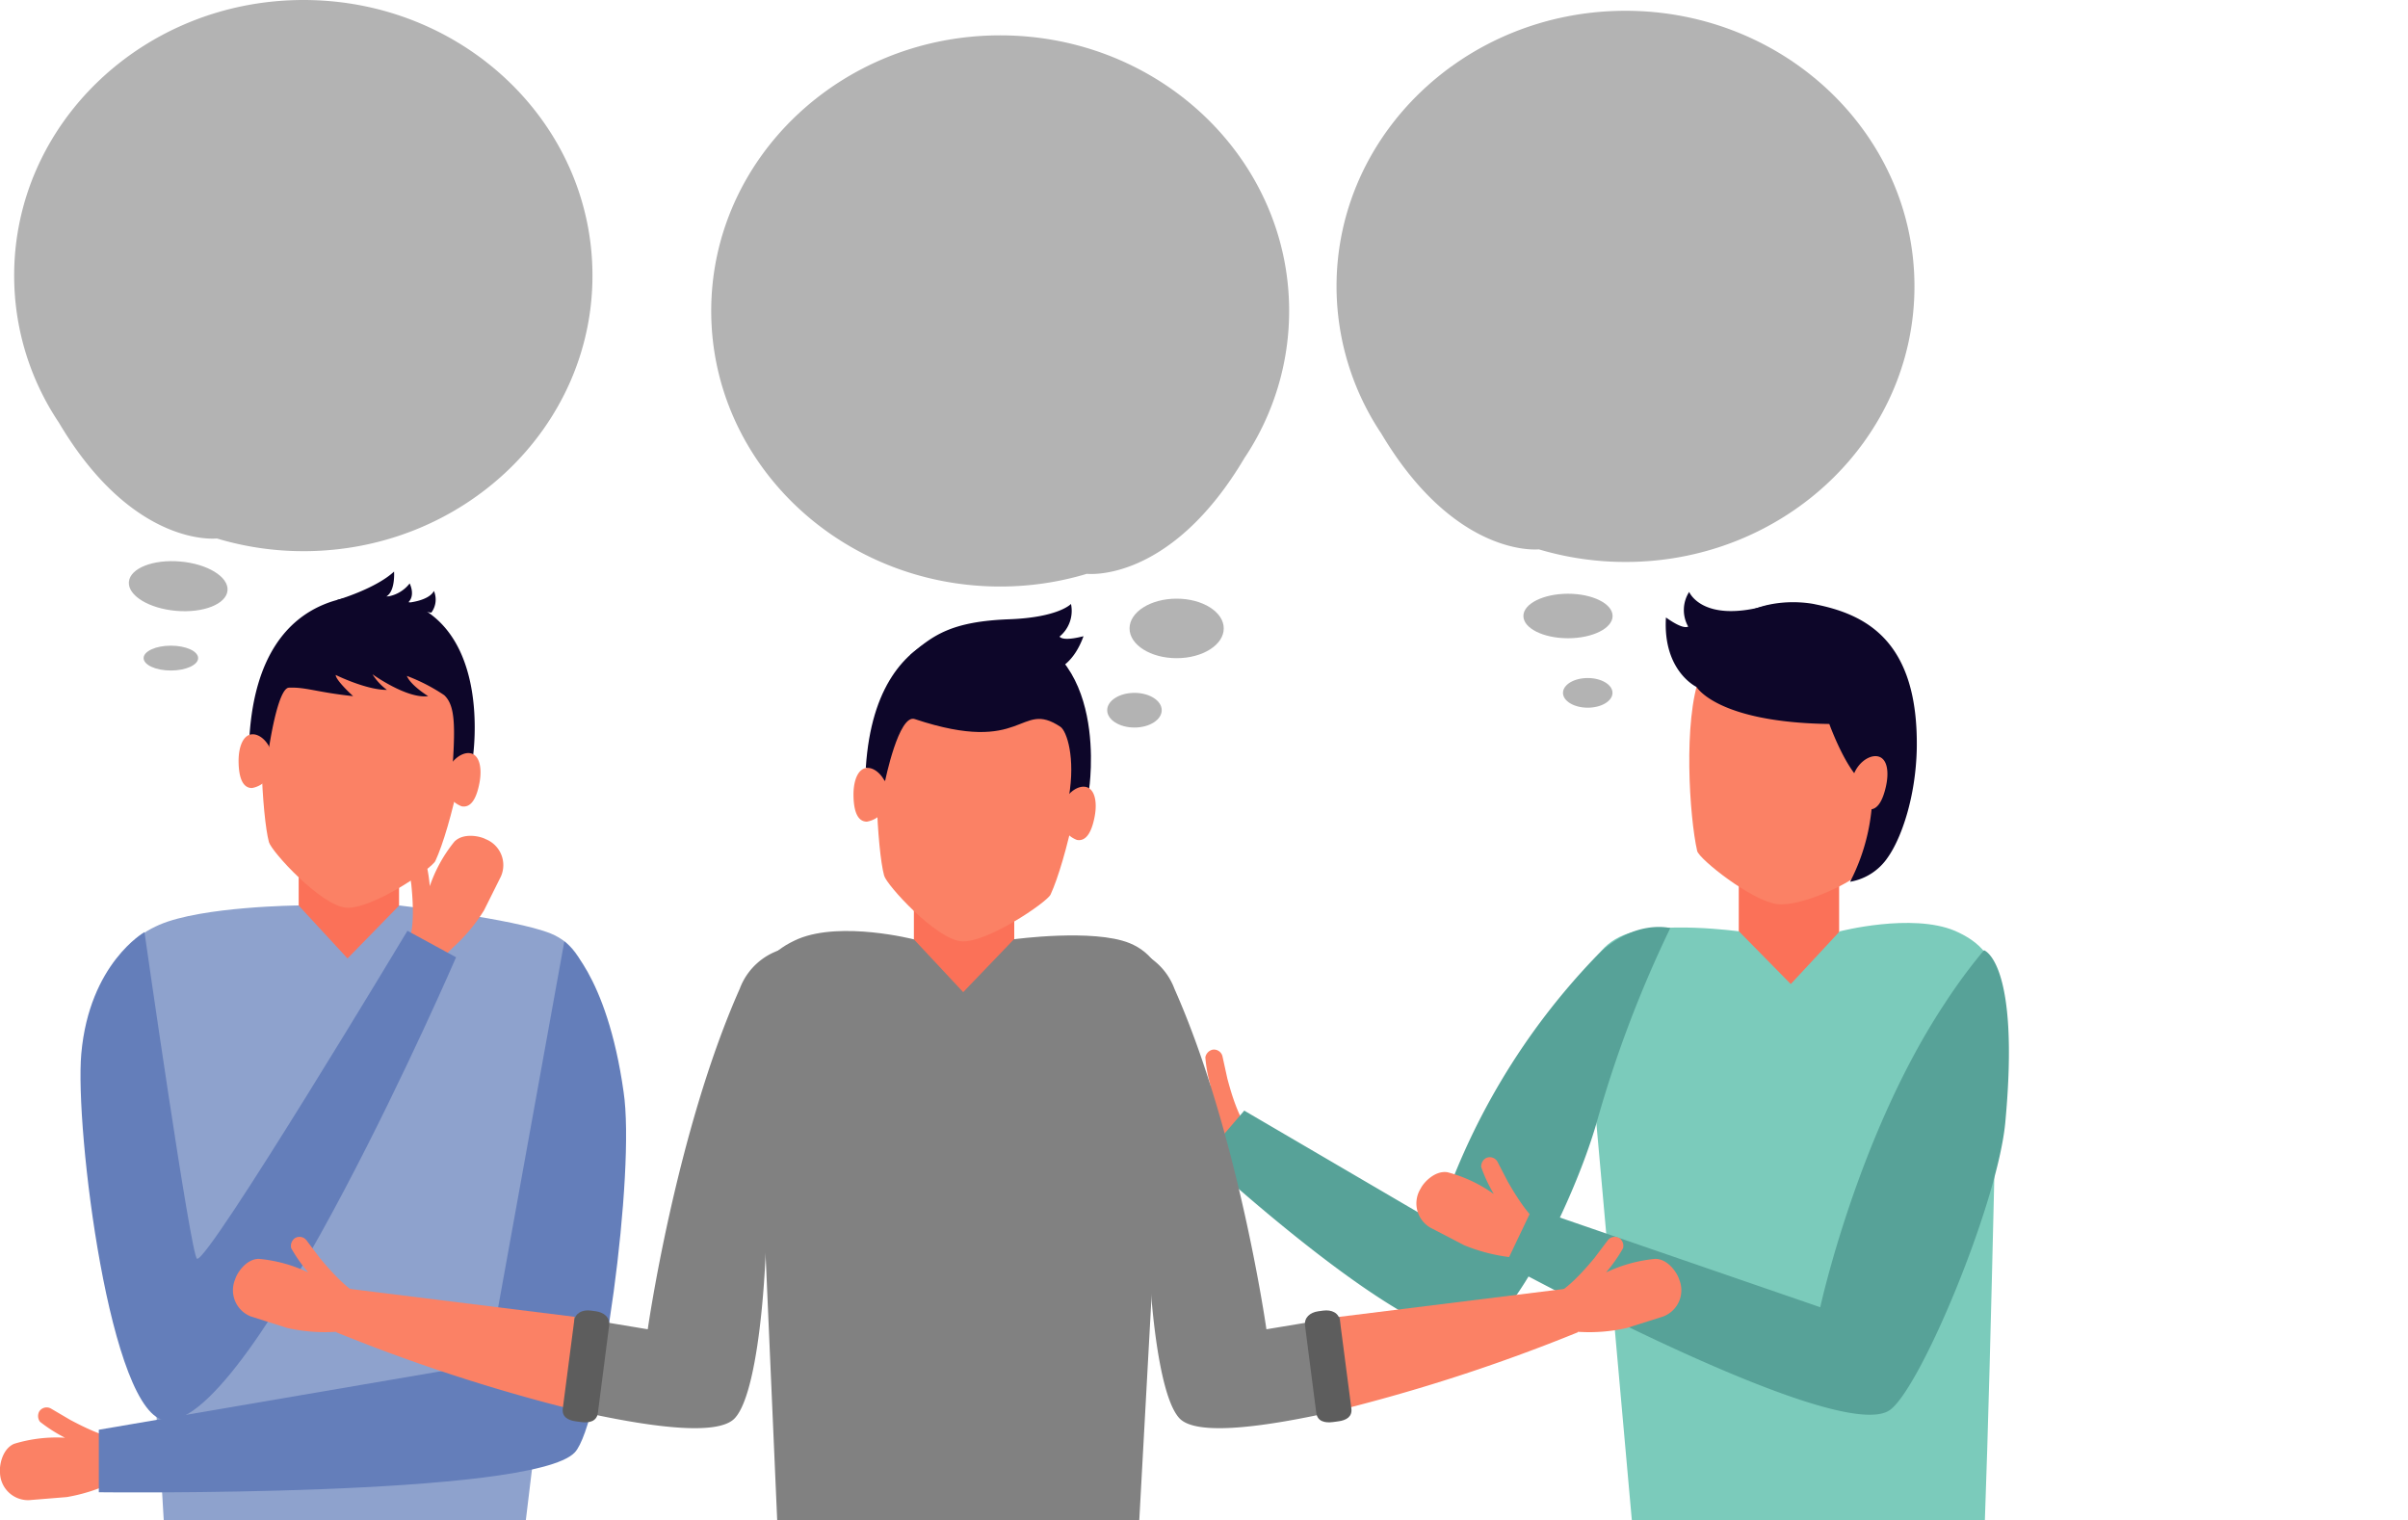
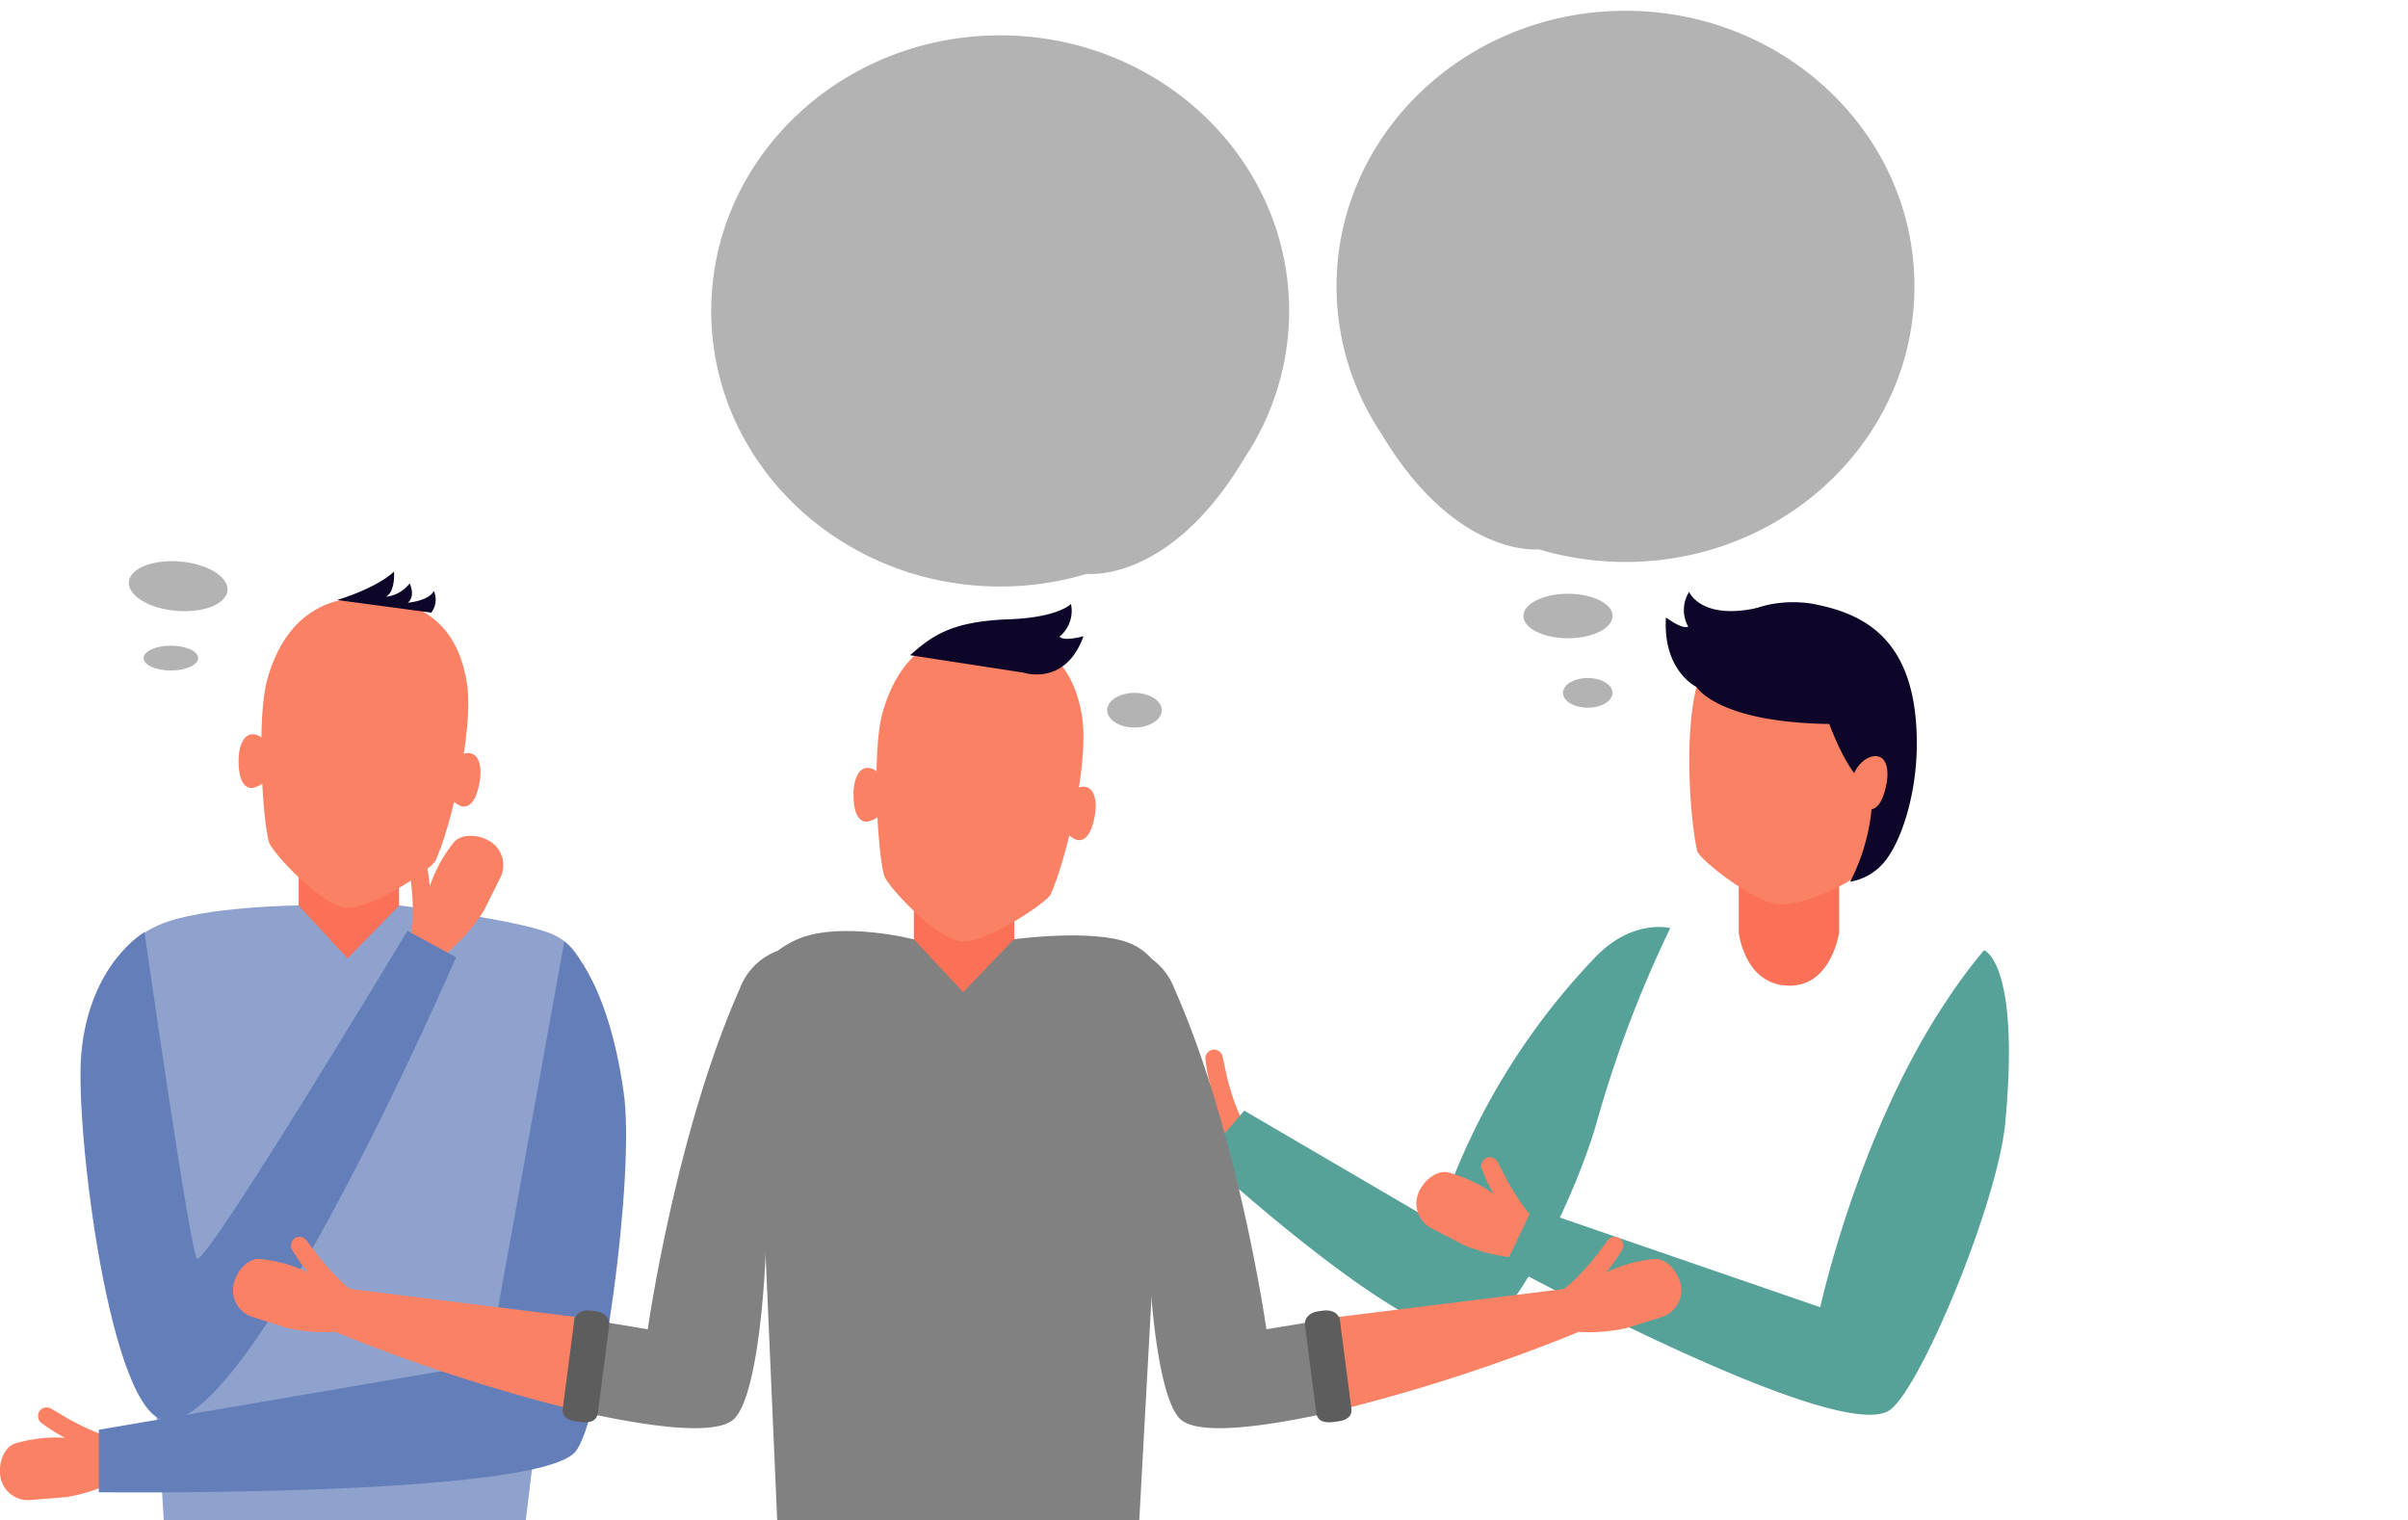
<svg xmlns="http://www.w3.org/2000/svg" width="250" height="157.84" viewBox="0 0 250 157.84">
  <defs>
    <style>
      .a {
        fill: #fb8165;
      }

      .b {
        fill: #fb7158;
      }

      .c {
        fill: #8ea2cd;
      }

      .d {
        fill: #647eba;
      }

      .e {
        fill: #0d0629;
      }

      .f {
        fill: #b3b3b3;
      }

      .g {
        fill: #7bcbbb;
      }

      .h {
        fill: #57a298;
      }

      .i {
        fill: #818181;
      }

      .j {
        fill: #5d5d5d;
      }
    </style>
  </defs>
  <g>
    <g>
      <g>
        <path class="a" d="M6.93,155.42,3,155.74a2.92,2.92,0,0,1-3-2.94c-.07-.69.25-2.4,1.47-2.91a15,15,0,0,1,5.28-.63,15.63,15.63,0,0,1-2.6-1.66,1,1,0,0,1-.08-1.06.91.91,0,0,1,1.22-.31l2.06,1.21c.18.07,4.6,2.59,6.2,1.81l.4,4s-.1-.33-2.47.75A17.73,17.73,0,0,1,6.93,155.42Z" />
        <path class="b" d="M41.43,94.15s-.58,5.52-5.29,5.52c-4.35,0-5.13-5.52-5.13-5.52V88.52H41.43Z" />
        <path class="c" d="M17,157.84H54.59l6.48-53.68c.14-4.13-1.61-6.32-3.9-7.25C53.39,95.38,41.45,94,41.45,94L36.08,99.5,31,94s-10,.09-14.44,2c-2.29,1-4.78,2.75-4.5,7.52C12,103.51,16.23,142.47,17,157.84Z" />
        <path class="d" d="M64.74,113.34C63,101,58.59,97.73,58.59,97.73l-7.92,43.79,0,0-40.41,6.91,0,6.49s45,.53,49.41-4.13C62.44,147.88,66,121.63,64.74,113.34Z" />
        <path class="a" d="M45.2,89.38c-.37.81-6.66,5.08-9.28,4.85s-7.75-5.84-8-6.81c-.71-2.62-1.28-13-.16-16.93,1.69-6,5.63-8.89,11.28-8.4,5.25.46,8.61,3.2,9.46,9C49.19,75.94,46.75,86.08,45.2,89.38Z" />
        <g>
-           <path class="e" d="M25.9,76.43l2,1.4s.91-6.4,2.1-6.44c1.76-.07,2.9.48,6.66.88,0,0-1.79-1.62-1.81-2.2,0,0,3.18,1.57,5.32,1.55A5.9,5.9,0,0,1,38.67,70s3.59,2.58,5.78,2.27c0,0-1.81-1.11-2.21-2.1a18.83,18.83,0,0,1,3.88,2c1.06,1,1.17,2.86.88,7.27l2.08-.72s2.36-15-8.88-16.78C40.2,62,27,59.4,25.9,76.43Z" />
          <path class="e" d="M35,62.29s4-1.17,5.91-2.95c0,0,.16,2.09-.85,2.61a3.61,3.61,0,0,0,2.47-1.38s.65,1.25-.18,2c0,0,2.16-.18,2.7-1.22a2.27,2.27,0,0,1-.27,2.25" />
        </g>
        <path class="a" d="M28.34,79.05a2.65,2.65,0,0,1-2.18,2.76c-1,0-1.37-1.16-1.39-2.72s.48-2.85,1.46-2.86S28.32,77.49,28.34,79.05Z" />
        <path class="a" d="M46.27,80.61a2.66,2.66,0,0,0,1.67,3.1c1,.18,1.55-.9,1.84-2.44s0-2.89-.94-3.07S46.56,79.08,46.27,80.61Z" />
        <path class="a" d="M50.25,94.51C50.69,93.63,52,91,52,91a2.9,2.9,0,0,0-1.57-3.88c-.62-.33-2.32-.68-3.25.25A15,15,0,0,0,44.62,92a15.63,15.63,0,0,0-.54-3,1,1,0,0,0-.95-.48.9.9,0,0,0-.76,1l.34,2.36c0,.2.64,5.25-.69,6.42l3.54,1.9s-.26-.22,1.65-2A17.84,17.84,0,0,0,50.25,94.51Z" />
        <path class="d" d="M47.35,99.38,42.3,96.63S21.66,131,20.46,130.68C19.82,130.49,15,96.77,15,96.77S9.28,100,8.44,109.39c-.69,7.71,3,37.73,8.81,38.08C26.33,148,47.35,99.38,47.35,99.38Z" />
      </g>
-       <path class="f" d="M6.11,43.87A27.41,27.41,0,0,1,1.47,28.61C1.47,12.81,14.92,0,31.51,0s30,12.81,30,28.61-13.45,28.61-30,28.61a31.18,31.18,0,0,1-9-1.32h0S13.85,56.94,6.11,43.87Z" />
      <g>
        <path class="b" d="M180.52,96.81s.58,5.52,5.29,5.52c4.35,0,5.13-5.52,5.13-5.52V91.18H180.52Z" />
-         <path class="g" d="M206.07,157.84H169.42l-4.78-53.5c-.14-4.13,1.61-6.32,3.9-7.25,3.78-1.53,12-.4,12-.4l5.38,5.47L191,96.69s7.48-1.93,11.95-.06c2.28,1,4.77,2.75,4.5,7.53C207.44,104.16,206.72,140.26,206.07,157.84Z" />
        <g>
          <path class="a" d="M121.34,117.08l-2.91-2.67a2.9,2.9,0,0,1,.12-4.18c.46-.52,1.93-1.45,3.14-.9a14.92,14.92,0,0,1,4,3.43,14.85,14.85,0,0,1-.55-3,1,1,0,0,1,.72-.78.91.91,0,0,1,1.06.69l.51,2.33c.07.18,1.23,5.14,2.89,5.77l-2.65,3s.17-.3-2.25-1.3A17.83,17.83,0,0,1,121.34,117.08Z" />
          <path class="h" d="M165.7,116.77a122.66,122.66,0,0,1,7.71-20.42s-3.72-1-7.57,2.8A71.27,71.27,0,0,0,149.18,127l-20-11.7-4.21,4.9s22.44,20.73,28.43,18.36C157.16,137.05,163.32,124.84,165.7,116.77Z" />
        </g>
        <path class="a" d="M152,129.27l-3.5-1.82a2.91,2.91,0,0,1-1-4.07c.3-.62,1.49-1.9,2.79-1.68a14.65,14.65,0,0,1,4.8,2.26,15.66,15.66,0,0,1-1.31-2.79,1,1,0,0,1,.49-.94.91.91,0,0,1,1.2.38l1.1,2.12c.12.16,2.53,4.65,4.3,4.83l-1.78,3.6s.09-.33-2.5-.67A18.31,18.31,0,0,1,152,129.27Z" />
        <path class="h" d="M208.19,116.54c1.56-16.7-2.21-17.89-2.21-17.89a56.34,56.34,0,0,0-4,5.41c-9.08,13.62-13,31.65-13,31.65L159.1,125.42l-2.78,5.83s34.76,18.95,39.92,15.11C199.44,144,207.4,124.91,208.19,116.54Z" />
        <path class="a" d="M176.2,88.34c.2.86,5.69,5.2,8.3,5.52s8.19-2.45,8.66-3.35c1.25-2.41,4-12.41,3.72-16.51-.4-6.2-3.64-9.88-9.27-10.58-5.22-.66-9.08,1.31-11.13,6.79C174.75,74.82,175.39,84.78,176.2,88.34Z" />
        <path class="e" d="M175.27,65.05a3.49,3.49,0,0,1,.1-3.6s1.3,3.18,7.75,1.5c5.72-1.5,4.48,6.61,5.95,9.44l-12.93-1.07s-3.52-1.65-3.18-7.21C173,64.11,174.62,65.37,175.27,65.05Z" />
        <path class="e" d="M176.14,71.32s2.13,3.68,13.78,3.84c0,0,2.4,6.65,4.48,6.38a20.78,20.78,0,0,1-2.32,10A5.92,5.92,0,0,0,196,89c1.41-2,2.89-6.25,3-11.26.19-11.19-5.26-13.95-10.53-15C188.43,62.72,178.15,60.39,176.14,71.32Z" />
        <path class="a" d="M192.32,80.84A2.66,2.66,0,0,0,193.88,84c1,.22,1.58-.84,1.92-2.36s.14-2.89-.82-3.11S192.67,79.32,192.32,80.84Z" />
      </g>
      <path class="f" d="M143.4,45a27.54,27.54,0,0,1-4.64-15.27c0-15.8,13.45-28.61,30-28.61s30,12.81,30,28.61-13.45,28.61-30,28.61a31.41,31.41,0,0,1-9-1.31h0S151.14,58,143.4,45Z" />
      <g>
        <path class="b" d="M105.3,97.64s-.58,5.52-5.3,5.52c-4.34,0-5.12-5.52-5.12-5.52V92H105.3Z" />
        <path class="i" d="M80.69,157.84h37.59l2.89-52.67c.14-4.13-1.6-6.32-3.9-7.26-3.77-1.52-12-.4-12-.4L100,103l-5.12-5.48s-7.48-1.92-12-.05c-2.29,1-4.77,2.75-4.5,7.52C78.38,105,80,142,80.69,157.84Z" />
        <path class="a" d="M109.07,92.87c-.37.8-6.66,5.08-9.28,4.85s-7.75-5.84-8-6.82c-.72-2.61-1.28-13-.16-16.92,1.69-6,5.63-8.89,11.28-8.4,5.25.46,8.61,3.2,9.46,9C113.06,79.43,110.61,89.56,109.07,92.87Z" />
-         <path class="e" d="M89.89,79.69l2,1.4s1.42-7,3.08-6.44c11.51,3.84,10.82-2.06,15.12.8.66.44,1.58,3.19.88,7.28l2.09-.72s2.35-15-8.88-16.78C104.19,65.23,91,62.66,89.89,79.69Z" />
        <path class="a" d="M92.21,82.54A2.66,2.66,0,0,1,90,85.3c-1,0-1.37-1.16-1.39-2.72s.48-2.85,1.46-2.86S92.19,81,92.21,82.54Z" />
        <path class="a" d="M110.14,84.1a2.67,2.67,0,0,0,1.67,3.1c1,.18,1.55-.91,1.84-2.44s0-2.89-.94-3.07S110.43,82.57,110.14,84.1Z" />
        <path class="e" d="M110,66.09a3.46,3.46,0,0,0,1.19-3.39s-1.28,1.4-6.41,1.59c-5.91.22-7.91,1.62-10.29,3.73l11.77,1.81s4.33,1.48,6.23-3.78C112.45,66.05,110.45,66.63,110,66.09Z" />
        <g>
          <path class="a" d="M168.92,137.86l3.76-1.19a2.91,2.91,0,0,0,1.65-3.85c-.2-.67-1.15-2.12-2.47-2.13a15.1,15.1,0,0,0-5.12,1.41,15.94,15.94,0,0,0,1.77-2.52,1,1,0,0,0-.32-1,.92.92,0,0,0-1.26.17l-1.44,1.91c-.14.13-3.28,4.14-5.05,4l1.14,3.86s0-.35,2.59-.24A17.6,17.6,0,0,0,168.92,137.86Z" />
          <path class="a" d="M138.56,146.51a182.65,182.65,0,0,0,25.26-8.2l-1.1-4.54-24.16,3Z" />
          <path class="i" d="M139.12,136.73,131.48,138s-2.9-20.39-9.55-35.35a6.71,6.71,0,0,0-4.66-4.17,77.92,77.92,0,0,1,1.93,21.93c-.41,8.39.51,23.95,3.26,26.84,1.77,1.86,8.83.93,16.66-.85Z" />
          <path class="j" d="M140.3,146.22c.11.85-.51,1.23-1.37,1.34l-.52.07c-.86.12-1.63-.07-1.75-.93l-1.17-9.07c-.11-.85.52-1.38,1.38-1.5l.52-.07c.86-.11,1.62.23,1.73,1.09Z" />
        </g>
        <g>
          <path class="a" d="M29.81,137.86l-3.76-1.19a2.92,2.92,0,0,1-1.64-3.85c.2-.67,1.14-2.12,2.46-2.13A15,15,0,0,1,32,132.1a15.94,15.94,0,0,1-1.77-2.52,1,1,0,0,1,.33-1,.91.91,0,0,1,1.25.17l1.44,1.91c.14.13,3.28,4.14,5,4l-1.14,3.86s0-.35-2.58-.24A17.68,17.68,0,0,1,29.81,137.86Z" />
          <path class="a" d="M60.17,146.51a182.65,182.65,0,0,1-25.26-8.2l1.1-4.54,24.16,3Z" />
          <path class="i" d="M59.62,136.73,67.25,138s2.9-20.39,9.55-35.35a6.71,6.71,0,0,1,4.66-4.17,78.37,78.37,0,0,0-1.93,21.93c.41,8.39-.5,23.95-3.26,26.84-1.77,1.86-8.83.93-16.65-.85Z" />
          <path class="j" d="M58.43,146.22c-.11.85.51,1.23,1.37,1.34l.52.07c.86.12,1.63-.07,1.75-.93l1.17-9.07c.11-.85-.52-1.38-1.38-1.5l-.52-.07c-.86-.11-1.62.23-1.73,1.09Z" />
        </g>
      </g>
      <path class="f" d="M129.2,47.55a27.46,27.46,0,0,0,4.64-15.27c0-15.8-13.44-28.61-30-28.61s-30,12.81-30,28.61,13.45,28.61,30,28.61a31.12,31.12,0,0,0,9-1.32h0S121.46,60.61,129.2,47.55Z" />
    </g>
    <ellipse class="f" cx="162.79" cy="63.95" rx="4.63" ry="2.31" />
    <ellipse class="f" cx="164.84" cy="71.93" rx="2.57" ry="1.54" />
-     <ellipse class="f" cx="122.16" cy="65.24" rx="4.89" ry="3.09" />
    <ellipse class="f" cx="117.78" cy="73.73" rx="2.83" ry="1.8" />
    <ellipse class="f" cx="18.51" cy="60.86" rx="2.57" ry="5.14" transform="translate(-43.74 73.99) rotate(-85)" />
    <ellipse class="f" cx="17.74" cy="68.32" rx="2.83" ry="1.29" />
  </g>
</svg>